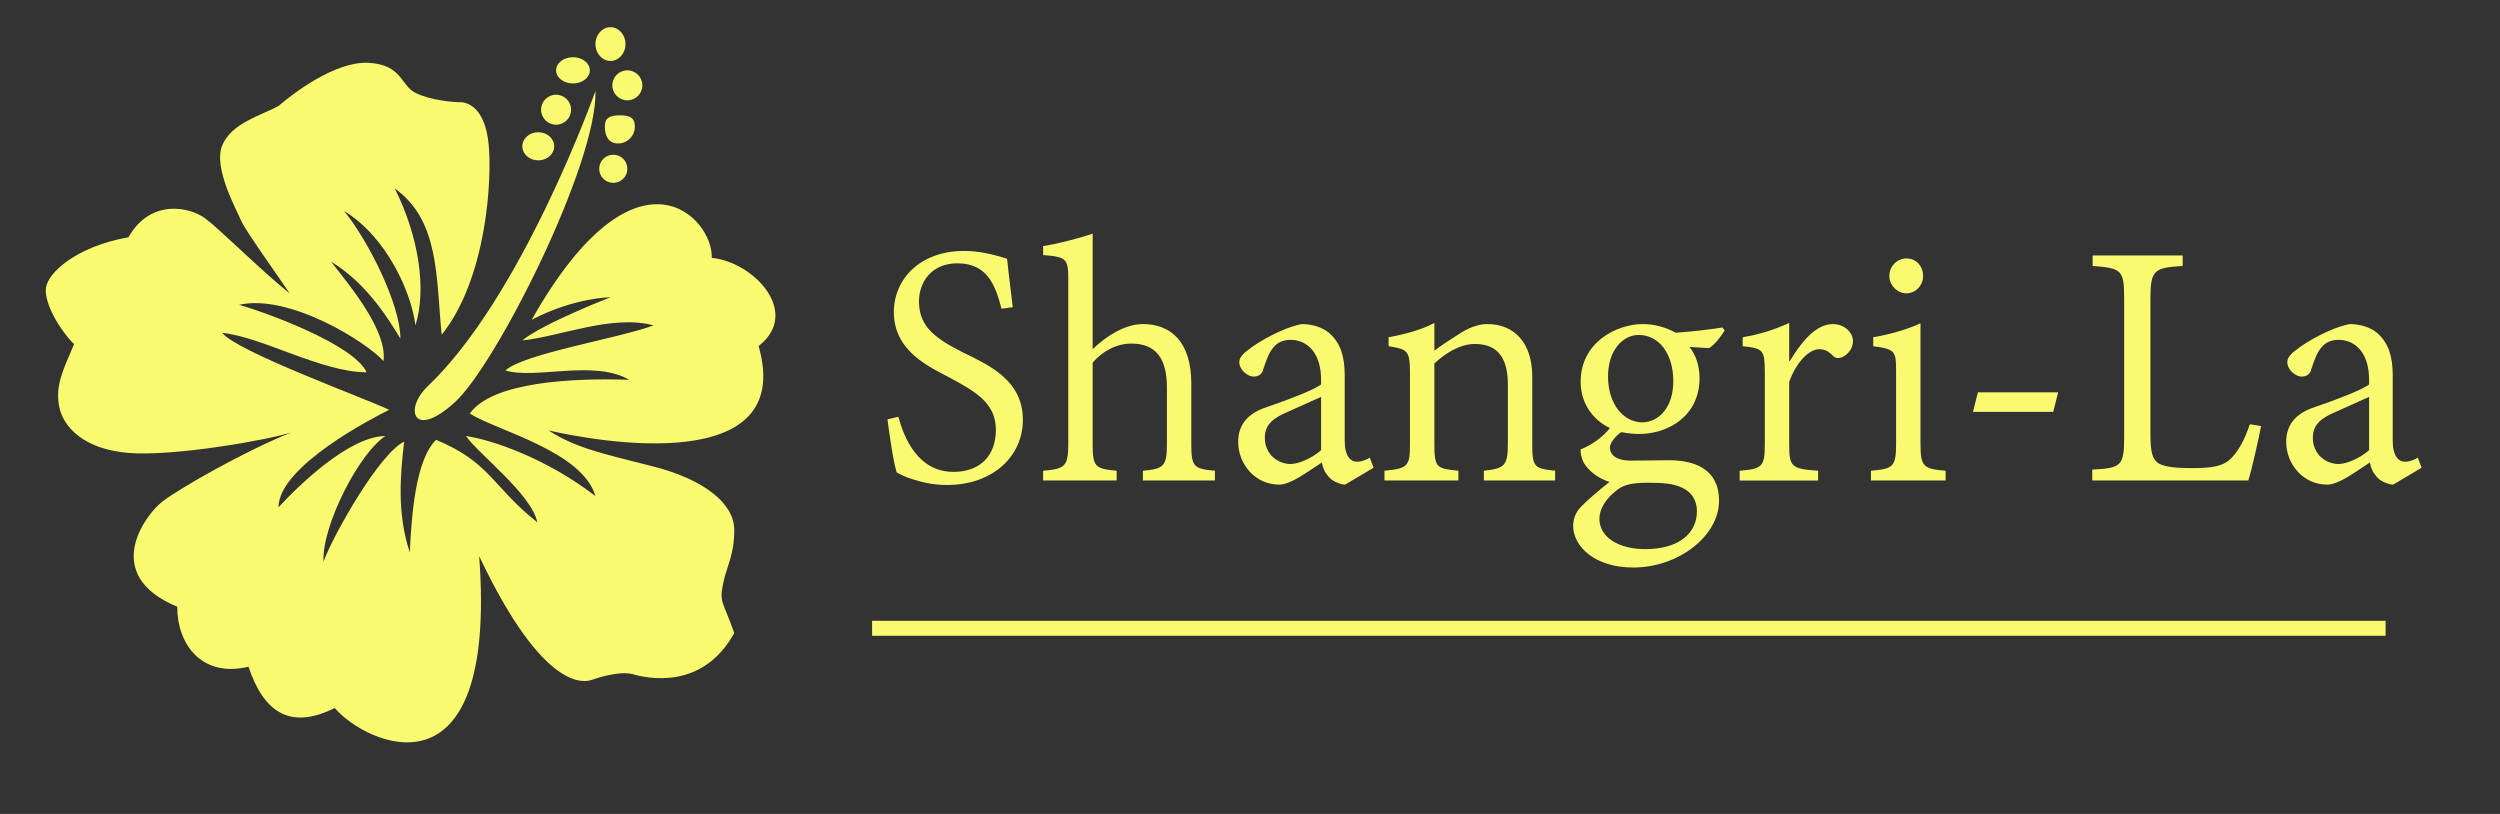
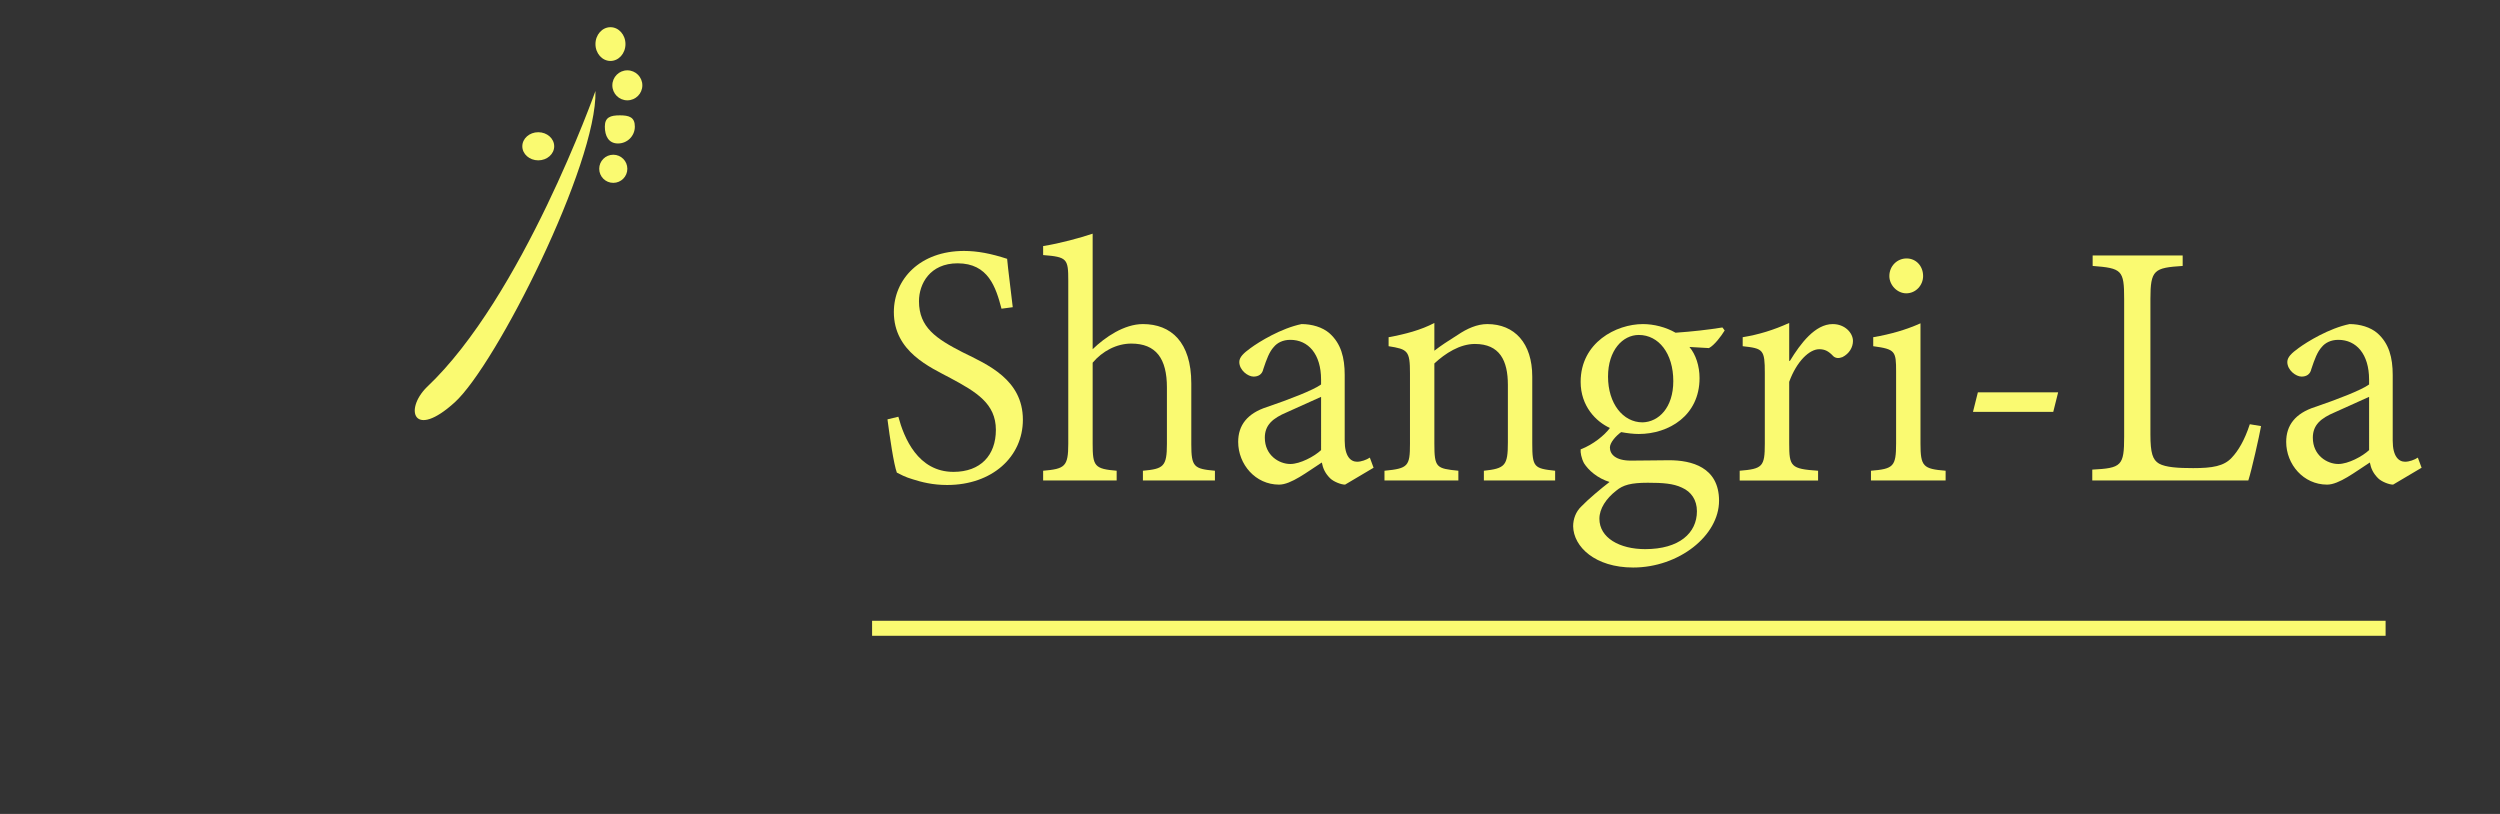
<svg xmlns="http://www.w3.org/2000/svg" version="1.1" id="Layer_1" x="0px" y="0px" viewBox="0 0 1333 434" style="enable-background:new 0 0 1333 434;" xml:space="preserve">
  <rect x="0" y="0" width="1333" height="434" fill="#333333" stroke="none" />
  <style type="text/css">
	.st0{fill:#FAFA71;}
	.st1{fill:none;stroke:#FAFA71;stroke-width:8;stroke-miterlimit:10;}
</style>
-   <path class="st0" d="M235.5,178.5c24-30,27-83,25-102s-11-22-15-22s-16-1-24-5s-7-15-25-16s-41,17-48,23c-9,5-25,9-30,21s8,35,10,40  s20,30,26,39c-15-12-37-34-45-40s-29-11-41,10c-28,5-43,19-44,27s7,22,15,30c-6,14-10,22-8,33s13,23,37,25s75-7,87-11  c-25,10-60,30-69,37s-33,39,8,56c0,20,13,38,38,32c8,24,22,34,46,22c16,19,87,53,77-81c35,74,57,67,60,66s15-5,22-3s37,9,54-22  c-6-17-8-16-6-26s6-15,6-29s-16-27-44-34s-41-10-55-19c26,6,132,25,112-45c23-18-3-45-25-47c1-21-40-66-96,33c23-12,42-12,42-12  s-36,14-47,23c20-2,48-14,70-8c-19,7-69,15-79,24c16,5,47-6,66,5c-30-1-73,1-85,18c14,9,60,20,67,44c-26-20-55-30-69-32  c6,9,35,31,38,46c-24-19-25-32-54-44c-11,11-13,40-14,60c-7-21-5-42-3-59c-13,6-38,50-43,64c-1-19,19-58,33-67c-19,0-46,26-57,38  c0-22,51-48,59-52c-15-7-81-31-89-41c21,2,53,21,77,21c-7-15-54-32-68-36c27-6,68,20,77,30c2-16-17-39-28-53c20,12,32,33,37,41  c0-18-17-52-30-68c23,14,36,44,38,61c6-19,2-47-11-73C234.5,117.5,232.5,148.5,235.5,178.5z" />
  <path class="st0" d="M317.5,48.5c0,0-39,110-90,158c-12,12-7,28,15,8S318.5,87.5,317.5,48.5z" />
  <path class="st0" d="M338.5,67.5c0,5-4,9-9,9s-7-4-7-9s3-6,8-6S338.5,62.5,338.5,67.5z" />
  <ellipse class="st0" cx="325.5" cy="23.5" rx="8" ry="9" />
  <ellipse class="st0" cx="287" cy="78" rx="8.5" ry="7.5" />
  <circle class="st0" cx="327" cy="90" r="7.5" />
-   <circle class="st0" cx="296.5" cy="58.5" r="8" />
-   <ellipse class="st0" cx="305.5" cy="37.5" rx="9" ry="7" />
  <circle class="st0" cx="334.5" cy="45.5" r="8" />
  <path class="st0" d="M534,164.6c-3-11.4-7-24.2-23.4-24.2c-14.8,0-20.6,11-20.6,20.2c0,14,9.2,20,23.2,27.2  c13.4,6.6,32.2,14.6,32.2,36c0,19.8-16.4,34.8-40.4,34.8c-7.8,0-13.8-1.6-18.2-3c-4.2-1.2-7-2.8-8.6-3.6c-1.6-4.2-3.8-19-5-28.4  l5.8-1.4c3,11.2,10.4,29.4,29.4,29.4c14.4,0,22.6-8.8,22.6-22.4c0-14-10.4-20.2-24.2-27.6c-10.8-5.8-30.2-14-30.2-35.2  c0-17.6,14-32.6,37.4-32.6c7.2,0,14.4,1.4,23,4.2c0.6,6.6,1.6,13.6,3,25.8L534,164.6z" />
  <path class="st0" d="M609.4,256.2V251c11-1,12.8-2.2,12.8-14.4v-30c0-15.4-5.8-23.4-19-23.4c-7.8,0-15.4,4-20.6,10.2v43.2  c0,12,1,13.4,12.8,14.4v5.2h-39.2V251c11.6-1,13.4-2.2,13.4-14.4v-87c0-11.6-0.6-12.6-13.4-13.6v-4.8c9-1.4,19.8-4.4,26.4-6.6v61.6  c6.6-6.4,16.8-13.4,26.8-13.4c15,0,25.8,9.6,25.8,31.6v32.4c0,12.2,1.4,13.2,12.6,14.2v5.2H609.4z" />
  <path class="st0" d="M717.2,258.4c-2.2,0-6.2-1.6-8-3.4c-2.6-2.6-3.8-5.2-4.4-8.4c-7.8,5-16.4,11.8-22.8,11.8  c-12.6,0-21.8-10.8-21.8-22.8c0-8.8,4.8-15.2,15.4-18.6c11.2-3.8,24.8-9,28.8-12v-2.6c0-13.6-6.8-21.2-16.4-21.2c-4,0-7,1.6-8.8,3.8  c-2.4,2.6-3.8,6.4-5.6,11.8c-0.6,2.8-2.6,4-5.2,4c-3,0-7.6-3.4-7.6-7.8c0-2.6,2.4-4.8,6-7.4c4.6-3.4,16.4-10.6,27.2-12.8  c5.4,0,11.2,1.6,15,5c6,5.4,8,12.8,8,22.2v35c0,8.4,3.2,11.2,6.6,11.2c2.2,0,5-1,6.8-2.2l2,5.4L717.2,258.4z M704.4,211.6l-18.2,8.2  c-7.6,3.2-11.8,6.8-11.8,13.6c0,9.4,7.6,14,13.6,14c5.2,0,12.8-4,16.4-7.4V211.6z" />
  <path class="st0" d="M791.2,256.2V251c11.4-1.2,12.8-2.8,12.8-15.2v-30.6c0-13-4.4-21.8-17.6-21.8c-8,0-15.8,5-21.6,10.4v42.6  c0,13,1,13.4,12.8,14.6v5.2h-39.4V251c12.6-1.2,13.6-2.4,13.6-14.4V199c0-12-1.2-12.8-11.4-14.4v-4.8c8.8-1.6,17.2-3.8,24.4-7.6V187  c3.6-2.8,7.6-5.4,12.4-8.4c5-3.4,10.4-5.8,15.8-5.8c14.6,0,24,10.2,24,28v35.6c0,12.8,1,13.4,12.2,14.6v5.2H791.2L791.2,256.2z" />
  <path class="st0" d="M919.6,176.2c-1.8,3-5.6,8-8.4,9.4l-10.4-0.6c3.4,4,5.4,10.2,5.4,16.6c0,20-16.4,29.8-32.4,29.8  c-2.8,0-6.2-0.4-9.4-1c-2.8,2-6,5.6-6,8.2c0,3.6,3,7,11.2,7c7.4,0,14.2-0.2,20.4-0.2c11.8,0,26.6,3.6,26.6,21.6  c0,18.6-21.4,35.6-45.8,35.6c-20.2,0-31.8-11-32-22c0-3.8,1.4-7.8,4.4-10.6c3.4-3.6,10.8-9.8,15-13c-6.4-2-11.2-6.2-13.6-10  c-1.4-2.6-2-5.8-1.8-7.4c6.8-2.6,12.8-7.6,15.6-11.4c-7.4-3.4-15.6-11.6-15.6-24.6c0-21,19-30.8,33.2-30.8c5.8,0,12.2,1.6,17.4,4.6  c8.8-0.6,17.6-1.6,25-2.8L919.6,176.2z M861.8,261.6c-5.4,4.2-9,9.6-9,15c0,10.2,10.8,16.2,24.4,16.2c18.2,0,27.6-8.6,27.6-20.2  c0-6-3-10.4-8-12.6c-4.6-2.2-10.2-2.6-18.2-2.6C869.6,257.4,865.4,258.6,861.8,261.6z M857.4,200.8c0,14.4,8,24.4,18.4,24.4  c8.6-0.2,16.4-7.8,16.4-22c0-14.8-7.8-24.6-18.4-24.6C865.2,178.6,857.4,186.8,857.4,200.8z" />
  <path class="st0" d="M954.4,192.4c5.6-9.2,13.4-19.6,22.8-19.6c6.6,0,10.8,4.8,10.8,9c0,3.4-2,6.8-5.6,8.6c-2,0.8-3.6,0.6-4.8-0.4  c-2.6-2.8-4.6-3.8-7.6-3.8c-5.2,0-12,6.4-16,17.4v32.8c0,12.4,0.8,13.6,15.4,14.6v5.2h-41.8V251c12.2-1,13.4-2.2,13.4-14.4V199  c0-12.6-0.8-13.2-11.8-14.4v-4.8c8.6-1.4,16.4-3.8,24.8-7.6v20.2H954.4L954.4,192.4z" />
  <path class="st0" d="M997.6,256.2V251c12-1,13.4-2.2,13.4-14.6v-38.2c0-11-0.4-12-12.2-13.6v-4.8c9.4-1.6,17.6-4,25.2-7.4v64  c0,12.4,1.4,13.6,13.4,14.6v5.2H997.6z M1007.4,147.2c0-5.4,4.2-9.4,9.2-9.4s8.8,4,8.8,9.4c0,4.8-3.8,9.2-9,9.2  C1011.6,156.4,1007.4,152,1007.4,147.2z" />
  <path class="st0" d="M1094.8,219.6H1052l2.6-10.4h42.8L1094.8,219.6z" />
  <path class="st0" d="M1205.6,227.2c-1,5.6-5,23.4-6.8,29h-83.2v-5.8c15.6-0.8,17-2,17-17.6v-73.4c0-15.4-1.2-16.4-16.8-17.6v-5.6h48  v5.6c-15.2,1-17.2,2-17.2,17.6v72.2c0,10,1.2,13.6,4.6,15.6c3.6,2,10.2,2.4,18.2,2.4c10.2,0,16.4-1,20.6-5.6  c3.4-3.6,6.8-9.2,9.6-17.8L1205.6,227.2z" />
  <path class="st0" d="M1276,258.4c-2.2,0-6.2-1.6-8-3.4c-2.6-2.6-3.8-5.2-4.4-8.4c-7.8,5-16.4,11.8-22.8,11.8  c-12.6,0-21.8-10.8-21.8-22.8c0-8.8,4.8-15.2,15.4-18.6c11.2-3.8,24.8-9,28.8-12v-2.6c0-13.6-6.8-21.2-16.4-21.2c-4,0-7,1.6-8.8,3.8  c-2.4,2.6-3.8,6.4-5.6,11.8c-0.6,2.8-2.6,4-5.2,4c-3,0-7.6-3.4-7.6-7.8c0-2.6,2.4-4.8,6-7.4c4.6-3.4,16.4-10.6,27.2-12.8  c5.4,0,11.2,1.6,15,5c6,5.4,8,12.8,8,22.2v35c0,8.4,3.2,11.2,6.6,11.2c2.2,0,5-1,6.8-2.2l2,5.4L1276,258.4z M1263.2,211.6l-18.2,8.2  c-7.6,3.2-11.8,6.8-11.8,13.6c0,9.4,7.6,14,13.6,14c5.2,0,12.8-4,16.4-7.4V211.6z" />
  <line class="st1" x1="465" y1="335" x2="1272" y2="335" />
</svg>